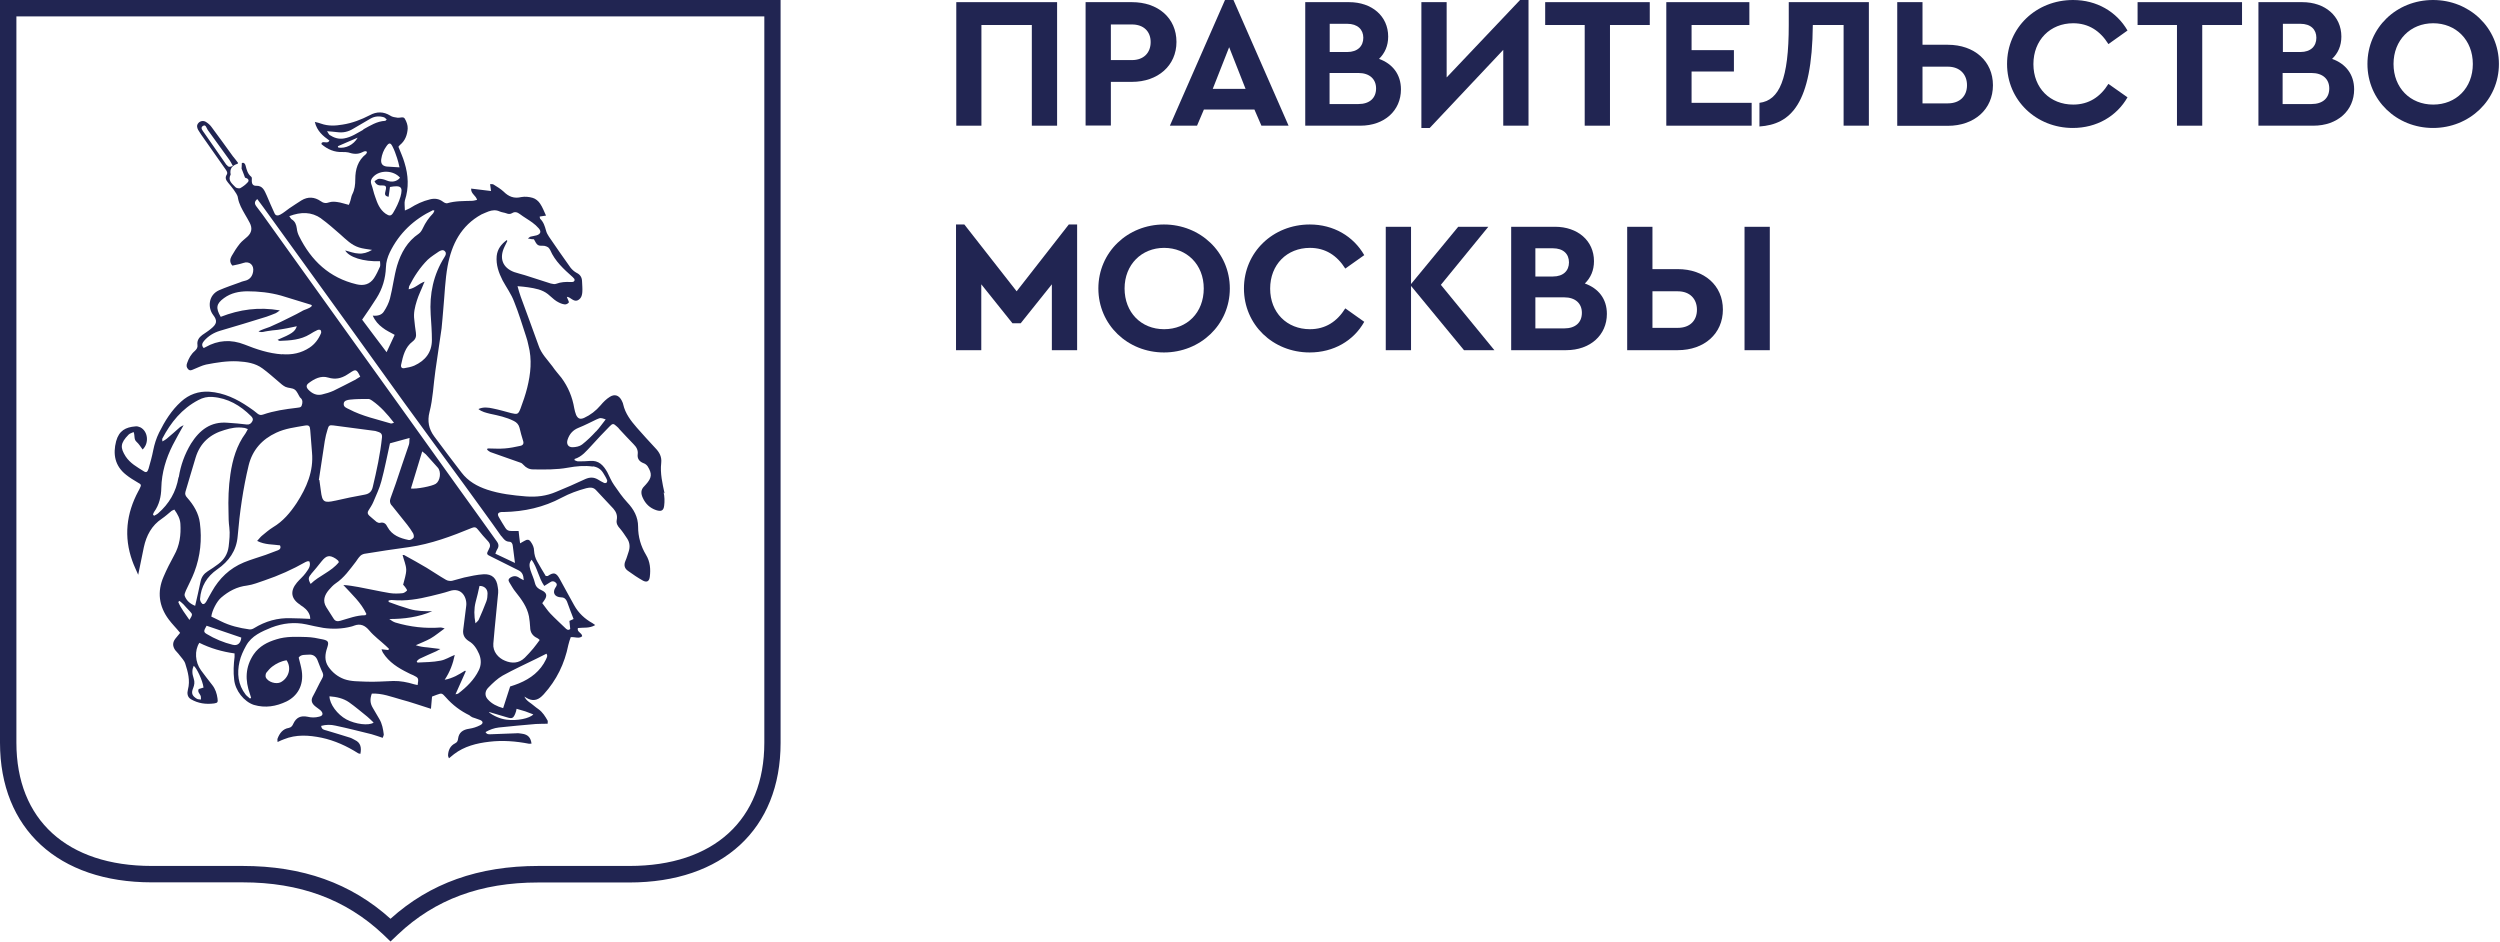
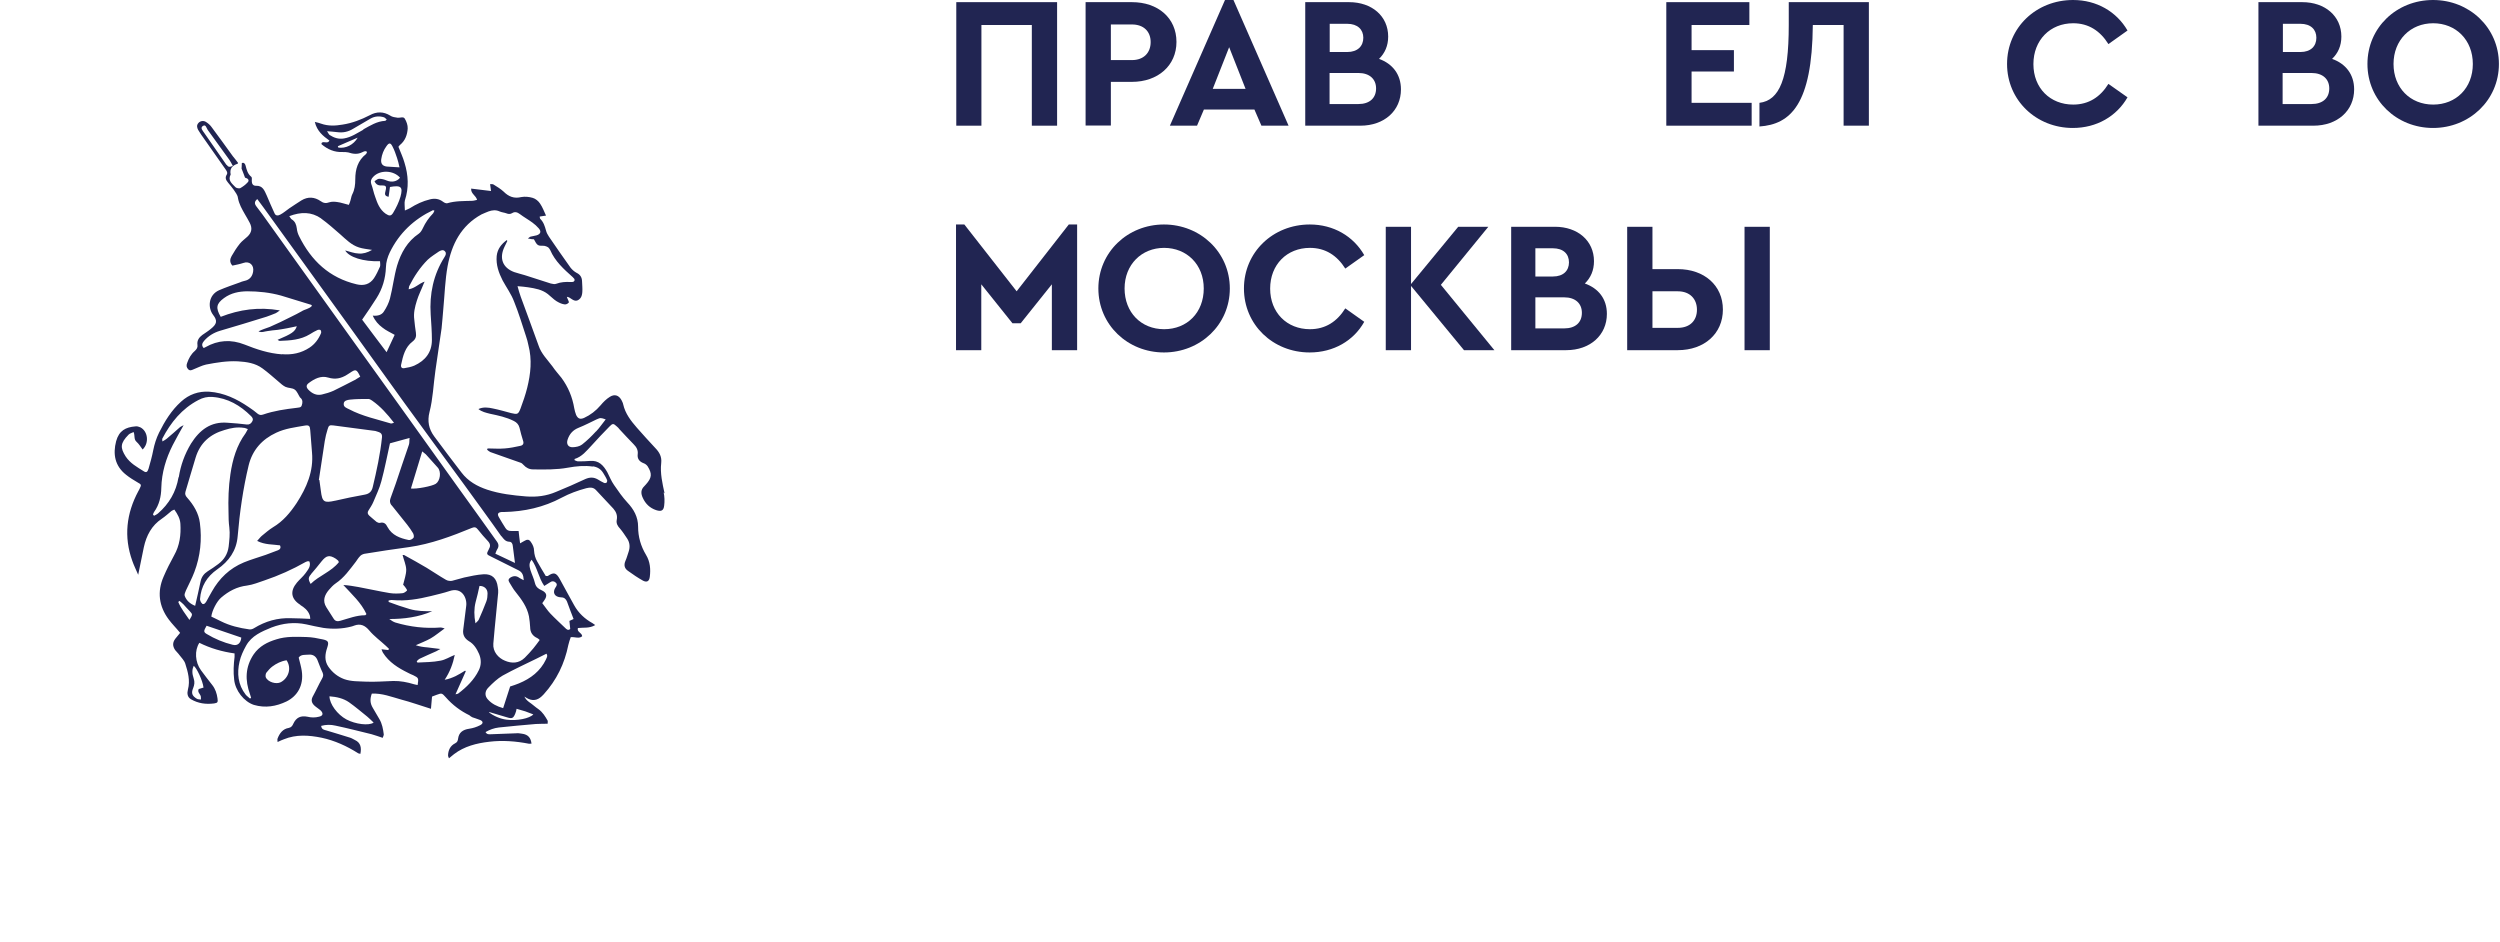
<svg xmlns="http://www.w3.org/2000/svg" width="185.981" height="70.045" viewBox="0 0 185.981 70.045" fill="none">
  <desc>
			Created with Pixso.
	</desc>
  <defs />
-   <path id="Vector" d="M0 55.25C0 61.66 4.33 65.64 11.29 65.64L18.05 65.64C22.31 65.64 25.72 66.9 28.49 69.5L29.05 70.04L29.62 69.5C32.36 66.91 35.77 65.65 40.04 65.65L46.81 65.65C53.76 65.65 58.07 61.68 58.07 55.27L58.07 0L0 0L0 55.25ZM1.22 1.22L56.86 1.22L56.86 55.25C56.86 60.99 53.1 64.42 46.83 64.42L40.06 64.42C35.59 64.42 31.99 65.7 29.05 68.35C26.11 65.7 22.5 64.42 18.05 64.42L11.29 64.42C4.99 64.42 1.22 60.99 1.22 55.25L1.22 1.22Z" fill="#212552" fill-opacity="1" fill-rule="nonzero" />
  <path id="Vector" d="M49.44 36.71C49.28 35.96 49.1 35.22 49.19 34.44C49.24 33.98 49.06 33.65 48.75 33.33C48.29 32.84 47.83 32.33 47.38 31.82C46.93 31.3 46.52 30.78 46.36 30.08C46.34 29.97 46.28 29.86 46.23 29.76C46.03 29.4 45.72 29.3 45.37 29.52C45.11 29.68 44.88 29.91 44.68 30.15C44.33 30.56 43.93 30.87 43.45 31.09C43.17 31.21 43 31.16 42.86 30.87C42.8 30.71 42.75 30.54 42.72 30.37C42.58 29.54 42.27 28.79 41.77 28.11C41.55 27.83 41.3 27.56 41.1 27.26C40.72 26.75 40.26 26.31 40.06 25.69C39.63 24.48 39.18 23.29 38.74 22.08C38.65 21.85 38.59 21.6 38.5 21.29C38.81 21.32 39.04 21.33 39.27 21.37C39.8 21.45 40.33 21.54 40.76 21.88C40.98 22.05 41.17 22.26 41.39 22.4C41.57 22.51 41.77 22.61 41.97 22.64C42.08 22.67 42.23 22.61 42.31 22.51C42.35 22.48 42.26 22.32 42.22 22.22C42.21 22.17 42.18 22.13 42.17 22.08C42.32 22.1 42.42 22.17 42.53 22.25C42.78 22.42 42.96 22.42 43.17 22.19C43.27 22.08 43.31 21.88 43.32 21.73C43.34 21.46 43.31 21.19 43.3 20.92C43.29 20.64 43.17 20.43 42.9 20.3C42.73 20.21 42.57 20.07 42.45 19.92C41.9 19.16 41.37 18.38 40.84 17.61C40.75 17.47 40.66 17.32 40.62 17.15C40.53 16.83 40.44 16.52 40.18 16.27C40.16 16.25 40.16 16.17 40.15 16.11C40.3 16.08 40.44 16.07 40.62 16.04C40.47 15.72 40.36 15.41 40.18 15.15C40.06 14.96 39.84 14.78 39.63 14.72C39.36 14.64 39.05 14.61 38.78 14.66C38.24 14.79 37.84 14.63 37.46 14.25C37.24 14.05 36.98 13.89 36.72 13.73C36.67 13.69 36.57 13.7 36.46 13.7C36.49 13.88 36.5 14.01 36.53 14.21C36.01 14.15 35.54 14.09 35.05 14.03C35.02 14.42 35.41 14.54 35.49 14.87C35.35 14.9 35.23 14.94 35.11 14.94C34.5 14.96 33.88 14.94 33.27 15.12C33.18 15.14 33.05 15.08 32.96 15.01C32.67 14.79 32.35 14.74 31.99 14.83C31.45 14.96 30.96 15.19 30.49 15.49C30.4 15.54 30.3 15.58 30.12 15.66C30.12 15.35 30.07 15.1 30.12 14.91C30.43 13.97 30.38 13.03 30.09 12.1C29.98 11.71 29.8 11.33 29.64 10.92C29.67 10.88 29.71 10.82 29.76 10.78C30.15 10.46 30.3 10.02 30.33 9.56C30.34 9.31 30.24 9.04 30.12 8.84C30.02 8.64 29.77 8.78 29.59 8.76C29.4 8.73 29.18 8.71 29.03 8.6C28.53 8.29 28.02 8.29 27.51 8.57C26.87 8.9 26.2 9.16 25.48 9.27C24.95 9.36 24.42 9.39 23.89 9.2C23.75 9.14 23.61 9.12 23.42 9.07C23.58 9.75 24.03 10.12 24.51 10.46C24.36 10.74 24.07 10.46 23.92 10.64C23.92 10.68 23.92 10.71 23.92 10.73C24.37 11.11 24.88 11.34 25.5 11.31C25.64 11.31 25.78 11.31 25.91 11.34C26.27 11.46 26.61 11.5 26.96 11.32C27.07 11.27 27.19 11.2 27.29 11.29C27.29 11.33 27.3 11.34 27.29 11.36C27.26 11.4 27.25 11.43 27.23 11.46C26.62 11.94 26.43 12.59 26.43 13.34C26.43 13.73 26.39 14.11 26.2 14.47C26.13 14.61 26.12 14.78 26.07 14.92C26.04 15.03 26 15.13 25.95 15.24C25.64 15.17 25.36 15.06 25.09 15.03C24.9 15 24.68 14.99 24.5 15.05C24.25 15.14 24.07 15.12 23.85 14.96C23.4 14.65 22.91 14.61 22.42 14.91C22.12 15.09 21.82 15.31 21.52 15.5C21.29 15.66 21.09 15.84 20.86 15.96C20.7 16.05 20.51 16.08 20.42 15.86C20.22 15.44 20.04 15 19.85 14.56C19.68 14.2 19.56 13.79 19.03 13.82C18.82 13.82 18.73 13.67 18.73 13.47C18.73 13.35 18.76 13.2 18.69 13.15C18.42 12.93 18.35 12.63 18.27 12.32C18.23 12.17 18.14 12.07 17.99 12.13C17.99 12.31 17.97 12.48 17.97 12.54C18.08 12.8 18.14 12.99 18.23 13.22C18.22 13.22 18.27 13.22 18.32 13.25C18.51 13.31 18.54 13.47 18.41 13.58C18.26 13.75 18.06 13.89 17.87 14C17.79 14.03 17.59 14 17.52 13.93C17.28 13.67 16.92 13.44 17.16 12.98C17.07 12.54 17.28 12.31 17.68 12.18C17.69 12.18 17.7 12.13 17.71 12.12C17.59 11.95 17.45 11.78 17.32 11.62C16.79 10.89 16.27 10.16 15.73 9.44C15.63 9.3 15.48 9.17 15.32 9.07C15.13 8.95 14.9 9 14.77 9.14C14.61 9.31 14.65 9.49 14.74 9.66C14.81 9.79 14.9 9.9 14.97 10.02C15.57 10.87 16.16 11.72 16.76 12.57C16.85 12.7 16.96 12.84 16.87 12.99C16.72 13.22 16.81 13.4 16.96 13.58C17.1 13.76 17.26 13.93 17.39 14.12C17.52 14.32 17.68 14.51 17.7 14.72C17.78 15.18 18 15.55 18.22 15.94C18.35 16.15 18.46 16.36 18.58 16.58C18.78 16.97 18.73 17.3 18.41 17.6C18.22 17.78 18 17.93 17.84 18.13C17.61 18.42 17.41 18.73 17.23 19.05C17.11 19.26 17.06 19.52 17.29 19.76C17.56 19.7 17.84 19.65 18.11 19.56C18.55 19.4 18.92 19.72 18.83 20.21C18.78 20.51 18.63 20.75 18.32 20.86C18.17 20.91 18.01 20.93 17.87 21C17.34 21.19 16.81 21.37 16.3 21.59C15.49 21.95 15.45 22.89 15.85 23.42C16.2 23.87 16.13 24.11 15.68 24.47C15.48 24.64 15.26 24.77 15.05 24.92C14.81 25.1 14.64 25.33 14.69 25.66C14.72 25.85 14.63 25.98 14.49 26.11C14.21 26.35 14.04 26.66 13.92 27.01C13.85 27.19 13.87 27.34 14.01 27.48C14.15 27.61 14.28 27.52 14.41 27.47C14.72 27.35 15.01 27.19 15.33 27.12C16.11 26.97 16.89 26.84 17.69 26.88C18.35 26.92 18.99 27.01 19.53 27.41C19.94 27.71 20.33 28.06 20.73 28.4C20.89 28.54 21.05 28.69 21.24 28.78C21.46 28.88 21.74 28.85 21.92 28.98C22.1 29.1 22.19 29.37 22.32 29.57L22.35 29.59C22.53 29.75 22.52 29.95 22.45 30.15C22.4 30.34 22.22 30.31 22.07 30.34C21.22 30.44 20.38 30.56 19.57 30.84C19.41 30.89 19.3 30.88 19.17 30.78C18.96 30.61 18.75 30.44 18.51 30.29C17.62 29.68 16.67 29.22 15.57 29.14C14.77 29.09 14.06 29.34 13.47 29.88C12.75 30.53 12.26 31.33 11.83 32.19C11.63 32.6 11.49 33.04 11.4 33.49C11.31 33.96 11.18 34.42 11.05 34.87C10.97 35.13 10.87 35.18 10.68 35.05C10.19 34.74 9.69 34.47 9.35 33.96C8.94 33.31 8.93 32.98 9.57 32.33C9.66 32.24 9.8 32.21 9.94 32.14C10.05 32.41 9.94 32.68 10.16 32.87C10.34 33.03 10.47 33.25 10.61 33.44C11.11 32.96 11.01 32.08 10.44 31.79C10.33 31.74 10.19 31.7 10.07 31.72C9.35 31.78 8.86 32.03 8.64 32.82C8.39 33.78 8.54 34.66 9.38 35.32C9.65 35.54 9.94 35.71 10.24 35.89C10.52 36.04 10.53 36.07 10.39 36.35C10.37 36.41 10.32 36.48 10.29 36.54C9.4 38.2 9.2 39.93 9.84 41.72C9.95 42.04 10.11 42.36 10.28 42.76C10.43 42 10.56 41.36 10.7 40.71C10.89 39.84 11.28 39.09 12.05 38.58C12.3 38.41 12.53 38.2 12.76 38.01C12.81 37.97 12.89 37.95 12.97 37.91C13.21 38.24 13.4 38.59 13.42 38.97C13.47 39.79 13.37 40.58 12.95 41.32C12.67 41.83 12.4 42.36 12.17 42.9C11.68 44.02 11.82 45.1 12.55 46.08C12.81 46.43 13.11 46.72 13.4 47.08C13.3 47.21 13.16 47.37 13.04 47.52C12.83 47.8 12.83 48.06 13.03 48.36C13.12 48.48 13.25 48.59 13.34 48.72C13.49 48.92 13.7 49.12 13.78 49.36C13.98 49.99 14.16 50.62 13.98 51.3C13.91 51.57 13.93 51.86 14.21 52.02C14.74 52.33 15.32 52.41 15.93 52.33C16.2 52.29 16.22 52.23 16.18 51.95C16.13 51.59 16.02 51.25 15.79 50.96C15.5 50.59 15.22 50.23 14.95 49.86C14.51 49.26 14.46 48.39 14.83 47.82C15.66 48.23 16.52 48.48 17.45 48.61C17.45 48.73 17.45 48.81 17.45 48.87C17.38 49.42 17.35 49.99 17.42 50.56C17.5 51.37 18.15 52.2 18.89 52.44C19.74 52.69 20.55 52.55 21.32 52.18C22.1 51.79 22.61 51.02 22.45 49.91C22.4 49.59 22.31 49.28 22.22 48.92C22.4 48.66 22.71 48.73 22.99 48.7C23.27 48.68 23.49 48.81 23.61 49.09C23.74 49.41 23.85 49.73 24 50.04C24.07 50.21 24.05 50.32 23.96 50.48C23.71 50.92 23.51 51.38 23.26 51.83C23.12 52.1 23.2 52.31 23.39 52.49C23.53 52.62 23.69 52.71 23.83 52.83C24.07 53.05 24.05 53.26 23.72 53.32C23.46 53.39 23.15 53.39 22.88 53.32C22.37 53.22 22.04 53.37 21.82 53.84C21.76 53.98 21.68 54.11 21.49 54.15C21.04 54.22 20.8 54.55 20.65 54.94C20.62 55.01 20.65 55.1 20.65 55.2C20.84 55.11 20.97 55.05 21.11 55C22.04 54.62 22.98 54.69 23.92 54.88C24.9 55.09 25.8 55.5 26.65 56.04C26.68 56.06 26.75 56.06 26.81 56.08C26.9 55.63 26.84 55.25 26.4 55.05C26.29 55 26.18 54.92 26.05 54.88C25.46 54.69 24.87 54.52 24.28 54.34C24.11 54.29 23.93 54.28 23.89 54C24.25 53.9 24.61 53.9 24.95 53.98C25.85 54.17 26.74 54.4 27.64 54.62C27.91 54.69 28.18 54.8 28.47 54.89C28.5 54.79 28.55 54.71 28.55 54.64C28.5 54.24 28.43 53.84 28.22 53.49C28.05 53.22 27.91 52.94 27.74 52.67C27.53 52.33 27.51 52 27.66 51.6C28.42 51.56 29.12 51.84 29.84 52.04C30.57 52.23 31.28 52.49 32.06 52.73C32.09 52.4 32.12 52.1 32.14 51.82C32.26 51.77 32.37 51.73 32.48 51.69C32.87 51.55 32.87 51.55 33.17 51.88C33.67 52.45 34.26 52.89 34.92 53.21C34.99 53.27 35.05 53.32 35.14 53.36C35.2 53.39 35.28 53.4 35.35 53.43C35.47 53.48 35.62 53.52 35.74 53.57C35.95 53.67 35.96 53.83 35.72 53.95C35.47 54.08 35.19 54.17 34.92 54.21C34.41 54.28 34.14 54.51 34.08 54.94C34.06 55.09 34.03 55.21 33.87 55.29C33.47 55.49 33.35 55.83 33.33 56.19C33.33 56.26 33.36 56.32 33.4 56.41C33.56 56.28 33.66 56.19 33.78 56.1C34.54 55.52 35.45 55.29 36.4 55.18C37.39 55.06 38.38 55.14 39.36 55.33C39.41 55.33 39.46 55.33 39.54 55.32C39.49 54.91 39.31 54.64 38.82 54.58C38.69 54.57 38.56 54.53 38.43 54.55C37.82 54.57 37.2 54.6 36.58 54.62C36.41 54.62 36.23 54.67 36.12 54.46C36.43 54.28 36.76 54.16 37.11 54.12C38.02 54.02 38.94 53.94 39.86 53.86C40.15 53.84 40.43 53.85 40.74 53.84C40.74 53.75 40.76 53.66 40.74 53.61C40.56 53.3 40.38 52.99 40.06 52.76C39.81 52.59 39.59 52.38 39.35 52.22C39.19 52.1 39.08 51.97 39.01 51.82C39.08 51.86 39.13 51.89 39.19 51.93C39.59 52.16 39.96 52.12 40.3 51.8C40.3 51.8 40.4 51.7 40.45 51.65C41.41 50.59 42 49.37 42.28 47.98C42.32 47.78 42.4 47.58 42.46 47.4C42.78 47.37 43.08 47.54 43.31 47.33C43.29 47.06 42.9 47.03 42.99 46.72C43.41 46.67 43.85 46.76 44.28 46.5C44.2 46.44 44.15 46.4 44.08 46.36C43.5 46.04 43.03 45.6 42.71 45.02C42.35 44.38 42.01 43.74 41.65 43.09C41.38 42.59 41.19 42.55 40.75 42.85C40.74 42.86 40.7 42.85 40.6 42.85C40.4 42.51 40.17 42.15 39.97 41.78C39.82 41.52 39.75 41.26 39.73 40.96C39.73 40.74 39.63 40.51 39.5 40.33C39.36 40.11 39.22 40.11 38.99 40.25C38.91 40.3 38.82 40.34 38.69 40.42C38.65 40.09 38.61 39.82 38.58 39.5C38.38 39.5 38.2 39.5 38.04 39.5C37.84 39.51 37.7 39.44 37.6 39.28C37.43 39.01 37.26 38.74 37.11 38.47C36.98 38.24 37.04 38.12 37.31 38.09C37.37 38.09 37.43 38.09 37.48 38.09C39 38.06 40.45 37.74 41.79 37.02C42.37 36.71 42.98 36.49 43.61 36.32C43.87 36.26 44.12 36.23 44.33 36.45C44.77 36.91 45.2 37.38 45.63 37.84C45.83 38.07 45.95 38.34 45.88 38.68C45.83 38.94 45.95 39.14 46.13 39.33C46.32 39.55 46.49 39.82 46.66 40.07C46.86 40.38 46.88 40.71 46.76 41.06C46.68 41.28 46.63 41.5 46.53 41.72C46.39 42.04 46.46 42.29 46.72 42.47C47.08 42.73 47.46 42.99 47.84 43.2C48.14 43.35 48.3 43.23 48.34 42.91C48.41 42.35 48.37 41.79 48.06 41.28C47.67 40.63 47.47 39.94 47.47 39.18C47.47 38.46 47.15 37.89 46.67 37.38C46.3 36.98 45.99 36.53 45.68 36.08C45.47 35.78 45.34 35.44 45.18 35.13C44.89 34.62 44.55 34.23 43.89 34.29C43.59 34.32 43.29 34.32 42.99 34.32C42.91 34.32 42.83 34.26 42.75 34.24C42.75 34.21 42.75 34.17 42.73 34.15C43.3 33.98 43.63 33.54 44.01 33.14C44.44 32.67 44.88 32.19 45.34 31.73C45.58 31.48 45.64 31.5 45.88 31.72C45.96 31.78 46.03 31.86 46.09 31.94C46.44 32.31 46.77 32.68 47.13 33.04C47.35 33.26 47.48 33.48 47.44 33.8C47.4 34.12 47.56 34.34 47.88 34.46C48 34.5 48.11 34.59 48.18 34.69C48.52 35.24 48.5 35.54 48.05 36.04C48.01 36.08 47.97 36.13 47.93 36.17C47.66 36.43 47.67 36.72 47.82 37.04C48.02 37.48 48.34 37.79 48.81 37.95C49.18 38.07 49.37 38 49.41 37.61C49.45 37.29 49.44 36.94 49.37 36.63L49.44 36.71ZM16.85 12.27C16.3 11.47 15.73 10.66 15.18 9.87C15.08 9.72 14.88 9.52 15.08 9.38C15.31 9.21 15.36 9.53 15.45 9.66C15.99 10.41 16.53 11.15 17.07 11.9C17.16 12.03 17.23 12.18 17.32 12.34C17.07 12.46 16.96 12.41 16.87 12.27L16.85 12.27ZM32.69 18.69C32.84 18.6 33 18.56 33.12 18.72C33.22 18.85 33.15 18.99 33.07 19.12C32.24 20.43 31.94 21.87 32.04 23.4C32.08 24.03 32.13 24.66 32.13 25.29C32.13 26.22 31.63 26.83 30.82 27.2C30.58 27.3 30.33 27.35 30.07 27.39C29.9 27.42 29.8 27.32 29.84 27.13C29.98 26.48 30.13 25.83 30.7 25.4C30.93 25.22 30.98 25.02 30.94 24.75C30.89 24.43 30.85 24.1 30.82 23.78C30.75 23.29 30.87 22.82 31.01 22.37C31.14 21.94 31.36 21.52 31.52 21.1C31.55 21.05 31.56 21 31.59 20.95C31.16 21.09 30.88 21.45 30.4 21.52C30.42 21.42 30.42 21.34 30.44 21.29C30.8 20.57 31.25 19.89 31.82 19.32C32.08 19.08 32.39 18.89 32.68 18.69L32.69 18.69ZM32.21 15.64C32.21 15.64 32.26 15.64 32.32 15.67C32.28 15.75 32.26 15.82 32.22 15.87C31.9 16.2 31.65 16.56 31.46 16.97C31.39 17.12 31.29 17.29 31.16 17.38C30.3 17.96 29.83 18.81 29.54 19.76C29.31 20.56 29.22 21.4 29.01 22.21C28.92 22.54 28.76 22.87 28.56 23.17C28.41 23.42 28.11 23.52 27.73 23.48C27.91 23.89 28.16 24.15 28.45 24.37C28.72 24.59 29.05 24.73 29.36 24.91C29.17 25.31 28.98 25.73 28.76 26.2C28.11 25.35 27.51 24.54 26.94 23.78C27.33 23.21 27.68 22.71 28.01 22.18C28.45 21.49 28.68 20.71 28.71 19.89C28.72 19.49 28.83 19.13 29 18.77C29.7 17.34 30.79 16.31 32.22 15.63L32.21 15.64ZM28.36 13.79C28.72 13.79 28.77 13.85 28.68 14.2C28.63 14.41 28.58 14.58 28.91 14.64C28.95 14.39 28.98 14.15 29.01 13.91C29.85 13.76 29.99 13.91 29.79 14.64C29.67 15.05 29.48 15.44 29.26 15.81C29.1 16.09 28.96 16.08 28.69 15.9C28.25 15.59 28.07 15.12 27.91 14.64C27.79 14.33 27.74 14 27.62 13.69C27.55 13.46 27.62 13.3 27.77 13.15C28.27 12.62 29.28 12.66 29.76 13.22C29.52 13.52 29.13 13.58 28.77 13.43C28.59 13.35 28.4 13.3 28.2 13.3C28.09 13.3 27.97 13.42 27.86 13.48C27.98 13.74 28.15 13.8 28.37 13.8L28.36 13.79ZM29.19 10.88C29.34 11.16 29.44 11.46 29.54 11.76C29.61 11.96 29.66 12.18 29.72 12.45C29.34 12.43 29.05 12.41 28.77 12.39C28.45 12.35 28.32 12.17 28.36 11.85C28.41 11.49 28.54 11.15 28.76 10.86C28.94 10.61 29.05 10.61 29.19 10.88ZM25.17 10.98C25.17 10.98 25.14 10.92 25.13 10.88C25.6 10.68 26.08 10.46 26.61 10.24C26.3 10.78 25.72 11.06 25.17 10.98ZM27.03 9.65C26.57 9.9 26.13 10.21 25.59 10.3C25.19 10.37 24.84 10.25 24.52 10.04C24.46 9.99 24.42 9.9 24.33 9.76C24.63 9.79 24.86 9.8 25.08 9.83C25.51 9.89 25.9 9.81 26.27 9.58C26.71 9.32 27.15 9.07 27.57 8.82C27.89 8.64 28.23 8.62 28.58 8.73C28.64 8.76 28.69 8.82 28.77 8.89C28.72 8.94 28.68 8.99 28.65 8.99C28.04 9.02 27.53 9.35 27.02 9.63L27.03 9.65ZM23.88 16.25C24.38 16.61 24.84 17.02 25.31 17.43C25.75 17.82 26.14 18.23 26.71 18.41C26.99 18.5 27.3 18.53 27.68 18.59C27.33 18.8 26.99 18.89 26.68 18.86C26.35 18.85 26.03 18.72 25.68 18.63C25.96 19.13 27.03 19.48 28.27 19.43C28.27 19.56 28.31 19.71 28.27 19.83C28.14 20.12 28 20.43 27.82 20.7C27.51 21.15 27.07 21.28 26.53 21.15C24.5 20.67 23.15 19.39 22.25 17.57C22.16 17.39 22.1 17.2 22.08 16.99C22.04 16.71 21.96 16.47 21.69 16.31C21.63 16.27 21.6 16.18 21.52 16.08C22.39 15.75 23.17 15.75 23.89 16.25L23.88 16.25ZM20.97 26.36C19.99 26.29 19.09 25.99 18.19 25.63C17.2 25.24 16.22 25.29 15.28 25.83C15.24 25.86 15.21 25.86 15.15 25.89C14.97 25.69 15.04 25.53 15.18 25.36C15.5 24.99 15.9 24.75 16.36 24.61C17.52 24.27 18.68 23.92 19.83 23.56C20.06 23.48 20.29 23.39 20.51 23.3C20.6 23.26 20.66 23.2 20.82 23.09C19.25 22.82 17.83 23.02 16.42 23.57C16.03 22.91 16.09 22.59 16.67 22.17C17.19 21.79 17.78 21.68 18.38 21.67C19.23 21.67 20.08 21.76 20.91 21.99C21.65 22.21 22.39 22.44 23.13 22.67C23.16 22.67 23.17 22.71 23.21 22.75C23 22.99 22.68 23 22.44 23.16C22.19 23.31 21.92 23.43 21.67 23.56C21.4 23.7 21.13 23.83 20.86 23.96C20.6 24.08 20.34 24.2 20.07 24.32C19.8 24.42 19.5 24.51 19.23 24.65C19.47 24.77 19.68 24.65 19.9 24.63C20.15 24.59 20.39 24.56 20.64 24.54C20.88 24.5 21.13 24.47 21.36 24.42C21.59 24.38 21.82 24.32 22.08 24.27C21.95 24.68 21.69 24.84 20.65 25.28C20.71 25.32 20.77 25.36 20.8 25.36C21.59 25.33 22.36 25.29 23.06 24.86C23.24 24.74 23.43 24.64 23.62 24.55C23.69 24.52 23.82 24.52 23.85 24.56C23.89 24.61 23.91 24.73 23.88 24.79C23.7 25.23 23.42 25.6 23.03 25.86C22.41 26.27 21.73 26.41 20.98 26.35L20.97 26.36ZM29.13 37.58C29.52 38.06 29.91 38.55 30.29 39.03C30.44 39.23 30.6 39.44 30.73 39.67C30.78 39.77 30.82 39.95 30.75 40.02C30.67 40.11 30.51 40.2 30.39 40.17C29.76 40.04 29.16 39.82 28.83 39.21C28.71 38.96 28.56 38.82 28.25 38.9C28.19 38.91 28.09 38.87 28.02 38.83C27.83 38.68 27.65 38.51 27.47 38.36C27.34 38.24 27.32 38.12 27.41 37.98C27.53 37.78 27.68 37.57 27.77 37.35C27.98 36.84 28.23 36.34 28.37 35.8C28.62 34.88 28.79 33.96 29.01 32.98C29.44 32.86 29.91 32.73 30.47 32.58C30.44 32.78 30.47 32.94 30.42 33.08C30.09 34.05 29.76 35.01 29.44 35.98C29.31 36.34 29.18 36.71 29.05 37.07C28.98 37.26 29 37.43 29.13 37.6L29.13 37.58ZM30.57 36.34C30.84 35.44 31.12 34.55 31.41 33.58C31.54 33.69 31.61 33.74 31.68 33.8C31.97 34.12 32.28 34.46 32.57 34.79C32.84 35.1 32.75 35.77 32.42 35.99C32.15 36.17 30.96 36.4 30.56 36.34L30.57 36.34ZM22.33 45C22.64 45.19 22.9 45.4 23.03 45.74C23.07 45.83 23.07 45.94 23.08 46.04C22.57 46.01 22.1 46 21.65 45.99C20.66 45.95 19.75 46.21 18.9 46.73C18.8 46.8 18.65 46.84 18.54 46.82C17.81 46.72 17.1 46.55 16.44 46.22C16.2 46.09 15.95 45.99 15.72 45.87C15.77 45.43 16.13 44.73 16.45 44.46C17.01 43.98 17.62 43.65 18.38 43.56C18.82 43.5 19.25 43.32 19.67 43.18C20.74 42.82 21.76 42.36 22.73 41.81C22.79 41.78 22.84 41.77 22.9 41.75C22.93 41.75 22.95 41.75 23.02 41.77C23.15 42.13 22.91 42.38 22.73 42.64C22.54 42.9 22.3 43.09 22.09 43.34C21.56 43.97 21.64 44.56 22.35 45L22.33 45ZM23.13 42.72C23.4 42.4 23.67 42.09 23.93 41.75C24.28 41.32 24.51 41.26 24.99 41.57C25.05 41.61 25.1 41.66 25.15 41.7C25.17 41.72 25.18 41.75 25.21 41.82C24.65 42.53 23.75 42.81 23.11 43.44C22.91 43.09 22.93 42.95 23.15 42.71L23.13 42.72ZM24.92 37.25C24.11 37.43 23.97 37.35 23.87 36.52C23.83 36.25 23.8 35.98 23.76 35.71C23.75 35.71 23.74 35.71 23.72 35.71C23.87 34.74 24.01 33.78 24.16 32.81C24.21 32.51 24.28 32.22 24.37 31.94C24.45 31.65 24.51 31.61 24.81 31.65C25.85 31.78 26.89 31.92 27.92 32.06C28.02 32.08 28.11 32.13 28.2 32.15C28.37 32.22 28.43 32.32 28.42 32.51C28.29 33.78 28.02 35.01 27.73 36.23C27.65 36.57 27.47 36.74 27.12 36.8C26.39 36.93 25.66 37.08 24.93 37.25L24.92 37.25ZM29.1 31.51C28.05 31.19 26.96 30.97 25.96 30.44C25.78 30.35 25.55 30.28 25.57 30.04C25.57 29.8 25.85 29.75 26.03 29.73C26.48 29.68 26.94 29.68 27.41 29.68C27.5 29.68 27.6 29.75 27.68 29.8C28.31 30.24 28.81 30.8 29.31 31.45C29.19 31.48 29.16 31.51 29.12 31.5L29.1 31.51ZM26.39 28.27C25.86 28.54 25.35 28.81 24.81 29.07C24.54 29.19 24.24 29.28 23.94 29.35C23.54 29.44 23.21 29.27 22.94 28.99C22.77 28.81 22.77 28.65 22.95 28.51C23.38 28.18 23.88 27.92 24.42 28.09C24.95 28.25 25.38 28.15 25.81 27.88C25.89 27.83 25.95 27.79 26.03 27.74C26.47 27.44 26.53 27.46 26.8 28.02C26.65 28.11 26.52 28.2 26.38 28.28L26.39 28.27ZM13.28 35.51C13.1 36.59 12.58 37.48 11.76 38.19C11.67 38.27 11.55 38.32 11.46 38.37C11.44 38.34 11.41 38.31 11.38 38.28C11.41 38.21 11.42 38.14 11.46 38.09C11.85 37.55 11.99 36.93 12 36.29C12.03 35.15 12.35 34.1 12.85 33.11C13.1 32.62 13.37 32.15 13.66 31.63C13.55 31.69 13.47 31.72 13.4 31.77C13.07 32.06 12.74 32.36 12.4 32.64C12.32 32.71 12.22 32.76 12.08 32.84C12.08 32.72 12.05 32.66 12.08 32.62C12.71 31.42 13.53 30.4 14.76 29.76C15.09 29.58 15.44 29.5 15.8 29.53C16.94 29.61 17.88 30.16 18.68 30.96C18.78 31.06 18.86 31.18 18.77 31.34C18.68 31.51 18.56 31.6 18.36 31.58C17.88 31.52 17.42 31.48 16.94 31.45C15.68 31.34 14.85 31.99 14.21 33C13.74 33.78 13.44 34.61 13.3 35.5L13.28 35.51ZM14.1 46.13C13.78 45.65 13.46 45.27 13.26 44.78C13.29 44.75 13.33 44.73 13.35 44.7C13.46 44.79 13.56 44.87 13.65 44.96C13.8 45.13 13.96 45.31 14.11 45.46C14.34 45.71 14.34 45.71 14.09 46.12L14.1 46.13ZM15.14 51.15C15 51.2 14.88 51.23 14.78 51.26C14.68 51.48 14.86 51.6 14.92 51.75C14.96 51.83 14.94 51.93 14.95 52.04C14.85 52.02 14.73 52.04 14.64 51.98C14.29 51.77 14.21 51.56 14.37 51.19C14.46 50.96 14.5 50.74 14.41 50.48C14.27 50.07 14.29 49.8 14.41 49.53C14.63 49.68 15.08 50.63 15.14 51.15ZM14.52 45.07C14.12 44.91 13.87 44.67 13.74 44.33C13.7 44.22 13.78 44.06 13.83 43.93C14.04 43.47 14.28 43.03 14.46 42.55C14.91 41.37 15.03 40.13 14.87 38.9C14.78 38.19 14.41 37.57 13.93 37.03C13.8 36.89 13.74 36.76 13.8 36.57C14.06 35.73 14.29 34.88 14.55 34.05C14.88 32.96 15.62 32.3 16.7 31.99C17.17 31.84 17.65 31.75 18.15 31.83C18.23 31.83 18.31 31.88 18.44 31.92C18.37 32.04 18.33 32.14 18.27 32.23C17.6 33.14 17.3 34.19 17.14 35.28C17 36.22 16.97 37.17 17 38.12C17 38.5 17.01 38.87 17.06 39.24C17.12 39.72 17.06 40.2 17.01 40.66C16.94 41.21 16.67 41.64 16.24 41.96C15.99 42.15 15.72 42.33 15.45 42.5C15.17 42.68 14.99 42.92 14.92 43.26C14.81 43.84 14.66 44.41 14.52 45.06L14.52 45.07ZM15.03 44.89C14.95 44.84 14.88 44.67 14.88 44.57C14.95 43.62 15.39 42.89 16.17 42.35C17.03 41.75 17.59 40.97 17.68 39.9C17.83 38.12 18.08 36.35 18.5 34.61C18.78 33.48 19.49 32.68 20.55 32.19C21.23 31.87 21.95 31.79 22.68 31.66C22.99 31.61 23.06 31.69 23.08 32.01C23.12 32.55 23.16 33.11 23.21 33.65C23.34 35.06 22.81 36.27 22.07 37.42C21.59 38.14 21.06 38.78 20.3 39.23C20.01 39.41 19.75 39.64 19.48 39.86C19.37 39.95 19.29 40.07 19.13 40.24C19.72 40.54 20.3 40.49 20.83 40.57C20.92 40.76 20.83 40.87 20.69 40.93C20.38 41.05 20.07 41.17 19.76 41.28C19.22 41.47 18.67 41.62 18.14 41.84C17.08 42.28 16.31 43.03 15.76 44.01C15.63 44.25 15.49 44.48 15.36 44.73C15.28 44.86 15.18 45 15.03 44.91L15.03 44.89ZM17.32 47.97C16.63 47.8 15.98 47.53 15.37 47.16C15.14 47.02 15.14 46.94 15.37 46.55C16.22 46.84 17.08 47.13 17.95 47.43C17.92 47.83 17.68 48.06 17.33 47.97L17.32 47.97ZM20.89 50.75C20.55 50.93 19.92 50.74 19.77 50.38C19.74 50.29 19.76 50.13 19.81 50.05C19.94 49.89 20.08 49.72 20.25 49.59C20.56 49.36 20.91 49.18 21.32 49.12C21.72 49.72 21.45 50.45 20.89 50.75ZM27.79 53.76C27.43 54 26.45 53.88 25.77 53.52C25.1 53.16 24.52 52.38 24.51 51.8C25.04 51.84 25.54 51.95 25.96 52.24C26.44 52.58 26.87 52.95 27.32 53.31C27.48 53.44 27.62 53.59 27.79 53.75L27.79 53.76ZM31.07 50.96C30.98 50.94 30.88 50.93 30.79 50.9C30.29 50.75 29.79 50.65 29.26 50.66C28.58 50.68 27.91 50.74 27.23 50.71C26.68 50.68 26.13 50.71 25.6 50.52C25.12 50.34 24.73 50.03 24.43 49.6C24.12 49.15 24.18 48.66 24.34 48.19C24.47 47.79 24.45 47.66 24.03 47.57C23.62 47.48 23.21 47.4 22.8 47.39C22.05 47.37 21.29 47.33 20.57 47.56C19.9 47.76 19.29 48.07 18.87 48.68C18.24 49.62 18.22 50.61 18.6 51.65C18.63 51.74 18.65 51.83 18.68 51.91C18.65 51.93 18.63 51.95 18.6 51.97C18.5 51.87 18.37 51.79 18.28 51.68C17.7 50.94 17.62 50.08 17.82 49.22C17.91 48.81 18.1 48.41 18.31 48.03C18.72 47.29 19.47 46.98 20.2 46.68C21.04 46.36 21.9 46.26 22.79 46.45C23.21 46.54 23.62 46.64 24.05 46.71C24.75 46.81 25.45 46.79 26.14 46.61C26.21 46.59 26.29 46.57 26.35 46.54C26.81 46.37 27.15 46.52 27.47 46.9C27.83 47.33 28.29 47.66 28.71 48.05C28.78 48.12 28.86 48.2 28.94 48.27C28.92 48.29 28.9 48.33 28.89 48.36C28.73 48.34 28.58 48.33 28.38 48.3C28.43 48.42 28.45 48.5 28.49 48.56C28.94 49.27 29.62 49.69 30.35 50.05C30.48 50.12 30.61 50.18 30.74 50.23C31.14 50.43 31.15 50.44 31.07 50.96ZM33.89 51.64C34.16 51.02 34.41 50.48 34.65 49.94C34.64 49.93 34.61 49.9 34.6 49.89C34.37 50.03 34.14 50.18 33.89 50.3C33.65 50.41 33.38 50.52 33.08 50.57C33.47 49.99 33.7 49.37 33.83 48.72C33.45 48.87 33.12 49.09 32.76 49.15C32.21 49.26 31.63 49.26 31.05 49.29C31.03 49.26 31.02 49.23 31 49.19C31.07 49.13 31.14 49.04 31.23 49C31.63 48.81 32.04 48.63 32.45 48.45C32.53 48.41 32.59 48.37 32.76 48.28C32.37 48.23 32.08 48.2 31.79 48.16C31.51 48.14 31.23 48.1 30.93 48C31.3 47.83 31.69 47.69 32.04 47.49C32.39 47.29 32.68 47.03 33.08 46.75C32.93 46.71 32.85 46.68 32.79 46.68C31.64 46.77 30.51 46.64 29.41 46.31C29.26 46.26 29.12 46.17 28.96 46.05C30.07 46.05 31.14 45.91 32.15 45.47C31.59 45.47 31.03 45.47 30.48 45.31C29.95 45.15 29.43 44.98 28.91 44.78C28.91 44.74 28.91 44.71 28.91 44.67C29.01 44.66 29.1 44.62 29.21 44.64C30.19 44.73 31.12 44.57 32.06 44.34C32.53 44.22 32.99 44.12 33.44 43.97C34.37 43.65 34.77 44.5 34.68 45.1C34.6 45.68 34.54 46.27 34.46 46.85C34.41 47.22 34.56 47.49 34.87 47.69C35.26 47.91 35.47 48.27 35.64 48.65C35.81 49.05 35.81 49.48 35.62 49.86C35.27 50.58 34.71 51.12 34.08 51.6C34.06 51.62 34.01 51.62 33.88 51.65L33.89 51.64ZM35.38 44.8C35.49 44.41 35.58 44.01 35.67 43.59C36 43.58 36.27 43.79 36.27 44.15C36.27 44.34 36.25 44.56 36.18 44.74C36.01 45.19 35.82 45.64 35.62 46.09C35.58 46.18 35.49 46.25 35.37 46.37C35.26 45.78 35.26 45.29 35.38 44.8ZM39.68 53.14C39.41 53.45 38.45 53.64 37.69 53.54C37.21 53.48 36.72 53.26 36.37 52.99C36.39 52.99 36.41 52.96 36.43 52.98C36.86 53.1 37.3 53.25 37.74 53.37C38.09 53.48 38.19 53.43 38.33 53.09C38.38 52.98 38.41 52.85 38.43 52.73C38.65 52.8 38.87 52.86 39.08 52.92C39.27 52.99 39.46 53.07 39.66 53.14L39.68 53.14ZM40.62 49.05C40.2 49.93 39.48 50.48 38.6 50.84C38.4 50.93 38.18 50.99 37.95 51.07C37.78 51.6 37.61 52.13 37.43 52.68C36.97 52.55 36.59 52.36 36.3 52.04C36.05 51.78 36.05 51.42 36.34 51.14C36.66 50.81 37.01 50.48 37.39 50.26C38.22 49.8 39.08 49.41 39.93 48.99C40.17 48.87 40.4 48.75 40.65 48.63C40.76 48.78 40.69 48.9 40.62 49.04L40.62 49.05ZM39.55 41.64C39.98 42.24 40.07 42.99 40.49 43.59C40.66 43.49 40.79 43.41 40.92 43.32C41.07 43.21 41.21 43.22 41.34 43.34C41.46 43.44 41.43 43.57 41.34 43.68C41.07 44.07 41.24 44.42 41.75 44.44C41.97 44.44 42.1 44.56 42.18 44.75C42.33 45.18 42.5 45.6 42.67 46.05C42.58 46.09 42.47 46.14 42.36 46.19C42.38 46.39 42.4 46.59 42.42 46.79C42.27 46.93 42.15 46.82 42.05 46.72C41.68 46.36 41.29 46.01 40.94 45.64C40.72 45.41 40.56 45.15 40.34 44.87C40.4 44.78 40.45 44.73 40.49 44.66C40.74 44.31 40.67 44.08 40.27 43.9C40.04 43.8 39.87 43.66 39.8 43.39C39.72 43.05 39.57 42.75 39.46 42.41C39.4 42.17 39.31 41.91 39.55 41.64ZM38.95 43.16C38.81 43.09 38.73 43.05 38.65 43C38.43 42.83 38.22 42.82 37.98 42.96C37.83 43.05 37.79 43.17 37.89 43.32C38.05 43.57 38.18 43.83 38.36 44.04C38.79 44.58 39.21 45.14 39.35 45.85C39.4 46.12 39.42 46.39 39.44 46.66C39.44 47.04 39.62 47.31 39.97 47.47C40.02 47.49 40.06 47.53 40.15 47.61C39.99 47.82 39.85 48.03 39.68 48.23C39.48 48.47 39.27 48.7 39.04 48.93C38.6 49.36 38.07 49.37 37.56 49.15C37.07 48.95 36.65 48.48 36.7 47.88C36.74 47.51 36.76 47.13 36.8 46.76C36.89 45.87 36.97 44.98 37.06 44.1C37.07 43.96 37.06 43.81 37.03 43.67C36.95 43.03 36.62 42.69 35.98 42.72C35.49 42.75 35.01 42.86 34.54 42.96C34.23 43.03 33.93 43.14 33.62 43.21C33.48 43.23 33.3 43.21 33.17 43.13C32.68 42.85 32.22 42.53 31.74 42.24C31.19 41.91 30.62 41.6 30.06 41.29C30.03 41.28 29.98 41.29 29.95 41.29C30.04 41.66 30.21 42.02 30.22 42.38C30.22 42.75 30.08 43.11 29.99 43.5C30.02 43.54 30.09 43.59 30.13 43.66C30.2 43.75 30.3 43.9 30.28 43.93C30.19 44.02 30.06 44.12 29.94 44.13C29.63 44.16 29.3 44.17 28.99 44.12C28.2 43.99 27.43 43.81 26.66 43.67C26.3 43.61 25.94 43.54 25.54 43.52C26.17 44.21 26.87 44.83 27.26 45.68C27.23 45.72 27.19 45.77 27.16 45.77C26.52 45.77 25.93 46.01 25.32 46.18C25.09 46.25 24.93 46.21 24.81 46.01C24.63 45.73 24.46 45.45 24.28 45.18C23.97 44.69 24.15 44.26 24.47 43.88C24.63 43.7 24.78 43.53 24.97 43.4C25.6 42.98 26.02 42.37 26.47 41.79C26.57 41.65 26.66 41.5 26.78 41.38C26.85 41.29 26.98 41.23 27.1 41.2C28.2 41.02 29.31 40.85 30.43 40.7C32.06 40.47 33.6 39.89 35.11 39.27C35.31 39.19 35.42 39.22 35.55 39.39C35.8 39.7 36.04 39.99 36.31 40.27C36.49 40.47 36.49 40.65 36.37 40.85C36.17 41.23 36.18 41.24 36.56 41.42C37.22 41.75 37.89 42.09 38.56 42.42C38.85 42.56 38.94 42.78 38.96 43.14L38.95 43.16ZM37.31 39.89C37.46 40.09 37.6 40.29 37.88 40.3C38.07 40.3 38.14 40.47 38.15 40.63C38.2 41.02 38.24 41.39 38.31 41.88C37.79 41.64 37.34 41.42 36.85 41.19C36.9 41.06 36.93 40.96 36.98 40.88C37.13 40.66 37.11 40.47 36.94 40.25C35.94 38.86 34.95 37.46 33.94 36.07C32.6 34.19 31.25 32.32 29.91 30.44C28.82 28.92 27.73 27.41 26.63 25.87C24.27 22.57 21.9 19.27 19.53 15.96C19.37 15.76 19.22 15.55 19.07 15.35C18.92 15.15 18.92 14.99 19.14 14.81C19.45 15.23 19.75 15.63 20.04 16.04C22 18.76 23.96 21.46 25.91 24.17C27.3 26.11 28.69 28.04 30.08 29.97C31.55 32 33.04 34.02 34.52 36.04C35.45 37.33 36.39 38.6 37.3 39.9L37.31 39.89ZM44.1 34.69C44.44 34.74 44.69 34.89 44.87 35.18C44.97 35.35 45.09 35.53 45.16 35.71C45.19 35.76 45.16 35.86 45.13 35.9C45.09 35.94 44.98 35.95 44.93 35.92C44.78 35.85 44.62 35.76 44.48 35.67C44.17 35.49 43.88 35.49 43.54 35.64C42.82 35.98 42.1 36.29 41.37 36.59C40.65 36.9 39.91 36.99 39.13 36.93C38.15 36.85 37.19 36.74 36.25 36.43C35.5 36.18 34.82 35.8 34.33 35.15C33.65 34.26 32.96 33.36 32.3 32.46C31.9 31.92 31.78 31.33 31.95 30.66C32.21 29.66 32.24 28.62 32.39 27.58C32.53 26.53 32.71 25.47 32.85 24.43C32.91 23.94 32.93 23.45 32.98 22.97C33.08 21.91 33.11 20.83 33.3 19.79C33.6 18.18 34.3 16.78 35.82 15.95C35.99 15.86 36.17 15.81 36.34 15.73C36.62 15.63 36.89 15.6 37.17 15.73C37.33 15.8 37.51 15.81 37.67 15.87C37.82 15.93 37.95 15.94 38.09 15.86C38.31 15.72 38.49 15.79 38.68 15.93C38.97 16.15 39.31 16.34 39.61 16.56C39.79 16.69 39.94 16.83 40.08 16.99C40.29 17.23 40.21 17.42 39.91 17.51C39.77 17.55 39.63 17.56 39.49 17.6C39.42 17.61 39.39 17.66 39.27 17.74C39.4 17.77 39.46 17.78 39.54 17.79C39.61 17.79 39.68 17.8 39.72 17.8C39.82 17.97 39.89 18.15 40.02 18.23C40.15 18.31 40.34 18.27 40.51 18.29C40.6 18.31 40.7 18.35 40.78 18.4C40.84 18.45 40.89 18.53 40.93 18.6C41.29 19.44 41.95 20.03 42.6 20.61C42.64 20.65 42.68 20.69 42.72 20.74C42.73 20.76 42.73 20.79 42.75 20.83C42.71 21 42.57 20.98 42.44 20.98C42.08 20.96 41.73 20.98 41.38 21.11C41.27 21.16 41.1 21.12 40.97 21.09C40.33 20.89 39.68 20.67 39.04 20.47C38.78 20.39 38.51 20.33 38.25 20.24C37.39 19.92 37.12 19.21 37.53 18.36C37.6 18.22 37.67 18.08 37.74 17.93C37.74 17.93 37.74 17.91 37.7 17.86C37.3 18.16 37.01 18.51 36.95 19.04C36.89 19.7 37.1 20.29 37.39 20.86C37.67 21.38 38.04 21.88 38.25 22.45C38.59 23.29 38.85 24.16 39.13 25.01C39.21 25.23 39.26 25.45 39.31 25.68C39.59 26.75 39.48 27.8 39.22 28.85C39.09 29.37 38.91 29.89 38.72 30.4C38.55 30.83 38.49 30.84 38.02 30.73C37.57 30.61 37.13 30.48 36.68 30.39C36.32 30.31 35.95 30.26 35.59 30.43C35.85 30.64 36.14 30.7 36.45 30.78C37.06 30.91 37.66 31.03 38.23 31.32C38.45 31.43 38.59 31.59 38.65 31.83C38.73 32.15 38.81 32.48 38.91 32.78C38.99 33 38.91 33.13 38.7 33.17C38.33 33.25 37.95 33.33 37.56 33.36C37.13 33.4 36.7 33.36 36.27 33.36C36.27 33.39 36.25 33.43 36.23 33.45C36.31 33.52 36.39 33.59 36.48 33.63C37.22 33.9 37.97 34.15 38.72 34.42C38.81 34.44 38.88 34.52 38.95 34.59C39.14 34.8 39.37 34.92 39.67 34.92C40.53 34.93 41.39 34.95 42.26 34.79C42.86 34.68 43.48 34.62 44.11 34.71L44.1 34.69ZM44.33 32.1C44.01 32.45 43.67 32.78 43.3 33.07C43.12 33.21 42.85 33.26 42.62 33.27C42.27 33.29 42.11 33.03 42.23 32.69C42.37 32.28 42.62 31.99 43.05 31.82C43.5 31.64 43.94 31.41 44.38 31.2C44.68 31.07 44.68 31.07 45.06 31.2C44.8 31.52 44.6 31.83 44.34 32.1L44.33 32.1Z" fill="#212552" fill-opacity="1" fill-rule="nonzero" />
  <path id="Vector" d="M78.64 9.35L76.76 9.35L76.76 1.86L73.01 1.86L73.01 9.35L71.14 9.35L71.14 0.16L78.64 0.16L78.64 9.35Z" fill="#212552" fill-opacity="1" fill-rule="nonzero" />
  <path id="Vector" d="M87.52 3.12C87.52 4.88 86.14 6.09 84.21 6.09L82.64 6.09L82.64 9.34L80.76 9.34L80.76 0.16L84.21 0.16C86.14 0.16 87.52 1.33 87.52 3.12ZM82.64 1.82L82.64 4.47L84.21 4.47C85.08 4.47 85.6 3.93 85.6 3.13C85.6 2.34 85.08 1.82 84.21 1.82L82.64 1.82Z" fill="#212552" fill-opacity="1" fill-rule="nonzero" />
  <path id="Vector" d="M93.32 8.15L89.56 8.15L89.05 9.35L87.03 9.35L91.13 0L91.76 0L95.86 9.35L93.84 9.35L93.32 8.15ZM91.44 3.51L90.22 6.61L92.66 6.61L91.44 3.51Z" fill="#212552" fill-opacity="1" fill-rule="nonzero" />
  <path id="Vector" d="M104.22 6.65C104.22 8.23 102.99 9.35 101.2 9.35L97.1 9.35L97.1 0.16L100.36 0.16C102.06 0.16 103.27 1.2 103.27 2.72C103.27 3.41 103.02 3.96 102.59 4.38C103.59 4.74 104.22 5.53 104.22 6.65ZM98.92 1.77L98.92 3.87L100.22 3.87C101 3.87 101.42 3.43 101.42 2.81C101.42 2.2 101 1.77 100.22 1.77L98.92 1.77ZM102.37 6.58C102.37 5.88 101.88 5.43 101.06 5.43L98.91 5.43L98.91 7.74L101.06 7.74C101.88 7.74 102.37 7.3 102.37 6.58Z" fill="#212552" fill-opacity="1" fill-rule="nonzero" />
-   <path id="Vector" d="M113.71 0L113.71 9.35L111.83 9.35L111.83 3.71L106.36 9.52L105.74 9.52L105.74 0.16L107.62 0.16L107.62 5.76L113.08 0L113.71 0Z" fill="#212552" fill-opacity="1" fill-rule="nonzero" />
-   <path id="Vector" d="M122.71 1.86L119.77 1.86L119.77 9.35L117.89 9.35L117.89 1.86L114.95 1.86L114.95 0.16L122.73 0.16L122.73 1.86L122.71 1.86Z" fill="#212552" fill-opacity="1" fill-rule="nonzero" />
  <path id="Vector" d="M130.14 1.86L125.84 1.86L125.84 3.73L128.99 3.73L128.99 5.32L125.84 5.32L125.84 7.65L130.31 7.65L130.31 9.35L123.96 9.35L123.96 0.16L130.14 0.16L130.14 1.86Z" fill="#212552" fill-opacity="1" fill-rule="nonzero" />
  <path id="Vector" d="M139.03 0.16L139.03 9.35L137.15 9.35L137.15 1.86L134.86 1.86C134.81 7.77 133.2 9.25 130.89 9.41L130.89 7.65C132.37 7.47 133.07 5.89 133.07 1.86L133.07 0.16L139.05 0.16L139.03 0.16Z" fill="#212552" fill-opacity="1" fill-rule="nonzero" />
-   <path id="Vector" d="M143.02 3.33L144.9 3.33C146.88 3.33 148.26 4.55 148.26 6.34C148.26 8.13 146.88 9.36 144.9 9.36L141.14 9.36L141.14 0.16L143.02 0.16L143.02 3.32L143.02 3.33ZM143.02 4.96L143.02 7.69L144.9 7.69C145.81 7.69 146.33 7.14 146.33 6.34C146.33 5.54 145.81 4.96 144.9 4.96L143.02 4.96Z" fill="#212552" fill-opacity="1" fill-rule="nonzero" />
  <path id="Vector" d="M158.27 2.27L156.85 3.28C156.24 2.3 155.38 1.73 154.23 1.73C152.52 1.73 151.27 2.98 151.27 4.77C151.27 6.56 152.52 7.78 154.23 7.78C155.39 7.78 156.25 7.21 156.85 6.24L158.27 7.24C157.47 8.64 155.99 9.52 154.2 9.52C151.48 9.52 149.31 7.46 149.31 4.76C149.31 2.05 151.48 0 154.22 0C155.98 0 157.46 0.87 158.27 2.27Z" fill="#212552" fill-opacity="1" fill-rule="nonzero" />
-   <path id="Vector" d="M166.78 1.86L163.83 1.86L163.83 9.35L161.95 9.35L161.95 1.86L159.02 1.86L159.02 0.16L166.79 0.16L166.79 1.86L166.78 1.86Z" fill="#212552" fill-opacity="1" fill-rule="nonzero" />
  <path id="Vector" d="M175.13 6.65C175.13 8.23 173.89 9.35 172.1 9.35L168.01 9.35L168.01 0.16L171.27 0.16C172.97 0.16 174.18 1.2 174.18 2.72C174.18 3.41 173.93 3.96 173.49 4.38C174.5 4.74 175.13 5.53 175.13 6.65ZM169.83 1.77L169.83 3.87L171.13 3.87C171.91 3.87 172.32 3.43 172.32 2.81C172.32 2.2 171.91 1.77 171.13 1.77L169.83 1.77ZM173.28 6.58C173.28 5.88 172.79 5.43 171.96 5.43L169.81 5.43L169.81 7.74L171.96 7.74C172.79 7.74 173.28 7.3 173.28 6.58Z" fill="#212552" fill-opacity="1" fill-rule="nonzero" />
  <path id="Vector" d="M185.9 4.76C185.9 7.46 183.7 9.52 181 9.52C178.29 9.52 176.12 7.46 176.12 4.76C176.12 2.05 178.29 0 181 0C183.7 0 185.9 2.05 185.9 4.76ZM178.06 4.76C178.06 6.53 179.3 7.78 181.01 7.78C182.72 7.78 183.96 6.54 183.96 4.76C183.96 2.97 182.7 1.73 181.01 1.73C179.32 1.73 178.06 2.98 178.06 4.76Z" fill="#212552" fill-opacity="1" fill-rule="nonzero" />
  <path id="Vector" d="M80.13 16.7L80.13 26.05L78.25 26.05L78.25 21.15L75.93 24.05L75.32 24.05L73 21.15L73 26.05L71.12 26.05L71.12 16.7L71.74 16.7L75.63 21.67L79.51 16.7L80.13 16.7Z" fill="#212552" fill-opacity="1" fill-rule="nonzero" />
  <path id="Vector" d="M91.49 21.46C91.49 24.16 89.29 26.22 86.59 26.22C83.89 26.22 81.71 24.16 81.71 21.46C81.71 18.76 83.89 16.7 86.59 16.7C89.29 16.7 91.49 18.76 91.49 21.46ZM83.66 21.46C83.66 23.24 84.89 24.49 86.6 24.49C88.32 24.49 89.55 23.25 89.55 21.46C89.55 19.67 88.28 18.44 86.6 18.44C84.93 18.44 83.66 19.68 83.66 21.46Z" fill="#212552" fill-opacity="1" fill-rule="nonzero" />
  <path id="Vector" d="M101.49 18.98L100.08 19.98C99.46 19 98.6 18.44 97.45 18.44C95.74 18.44 94.49 19.68 94.49 21.47C94.49 23.26 95.74 24.49 97.45 24.49C98.61 24.49 99.47 23.92 100.08 22.94L101.49 23.94C100.7 25.35 99.21 26.22 97.43 26.22C94.7 26.22 92.54 24.16 92.54 21.46C92.54 18.76 94.7 16.7 97.44 16.7C99.2 16.7 100.68 17.57 101.49 18.98Z" fill="#212552" fill-opacity="1" fill-rule="nonzero" />
  <path id="Vector" d="M108.91 26.05L104.97 21.27L104.97 26.05L103.09 26.05L103.09 16.87L104.97 16.87L104.97 21.13L108.48 16.87L110.72 16.87L107.19 21.19L111.17 26.05L108.91 26.05Z" fill="#212552" fill-opacity="1" fill-rule="nonzero" />
  <path id="Vector" d="M119.54 23.35C119.54 24.93 118.3 26.05 116.51 26.05L112.42 26.05L112.42 16.87L115.68 16.87C117.37 16.87 118.58 17.91 118.58 19.43C118.58 20.11 118.34 20.66 117.9 21.09C118.91 21.45 119.54 22.23 119.54 23.35ZM114.22 18.47L114.22 20.57L115.52 20.57C116.31 20.57 116.72 20.13 116.72 19.52C116.72 18.9 116.31 18.47 115.52 18.47L114.22 18.47ZM117.68 23.27C117.68 22.57 117.19 22.12 116.37 22.12L114.22 22.12L114.22 24.43L116.37 24.43C117.19 24.43 117.68 24 117.68 23.27Z" fill="#212552" fill-opacity="1" fill-rule="nonzero" />
  <path id="Vector" d="M122.93 20.02L124.81 20.02C126.79 20.02 128.17 21.24 128.17 23.03C128.17 24.82 126.79 26.05 124.81 26.05L121.05 26.05L121.05 16.87L122.93 16.87L122.93 20.02ZM122.93 21.67L122.93 24.39L124.81 24.39C125.73 24.39 126.24 23.84 126.24 23.04C126.24 22.25 125.73 21.67 124.81 21.67L122.93 21.67ZM131.66 26.05L129.78 26.05L129.78 16.87L131.66 16.87L131.66 26.05Z" fill="#212552" fill-opacity="1" fill-rule="nonzero" />
</svg>